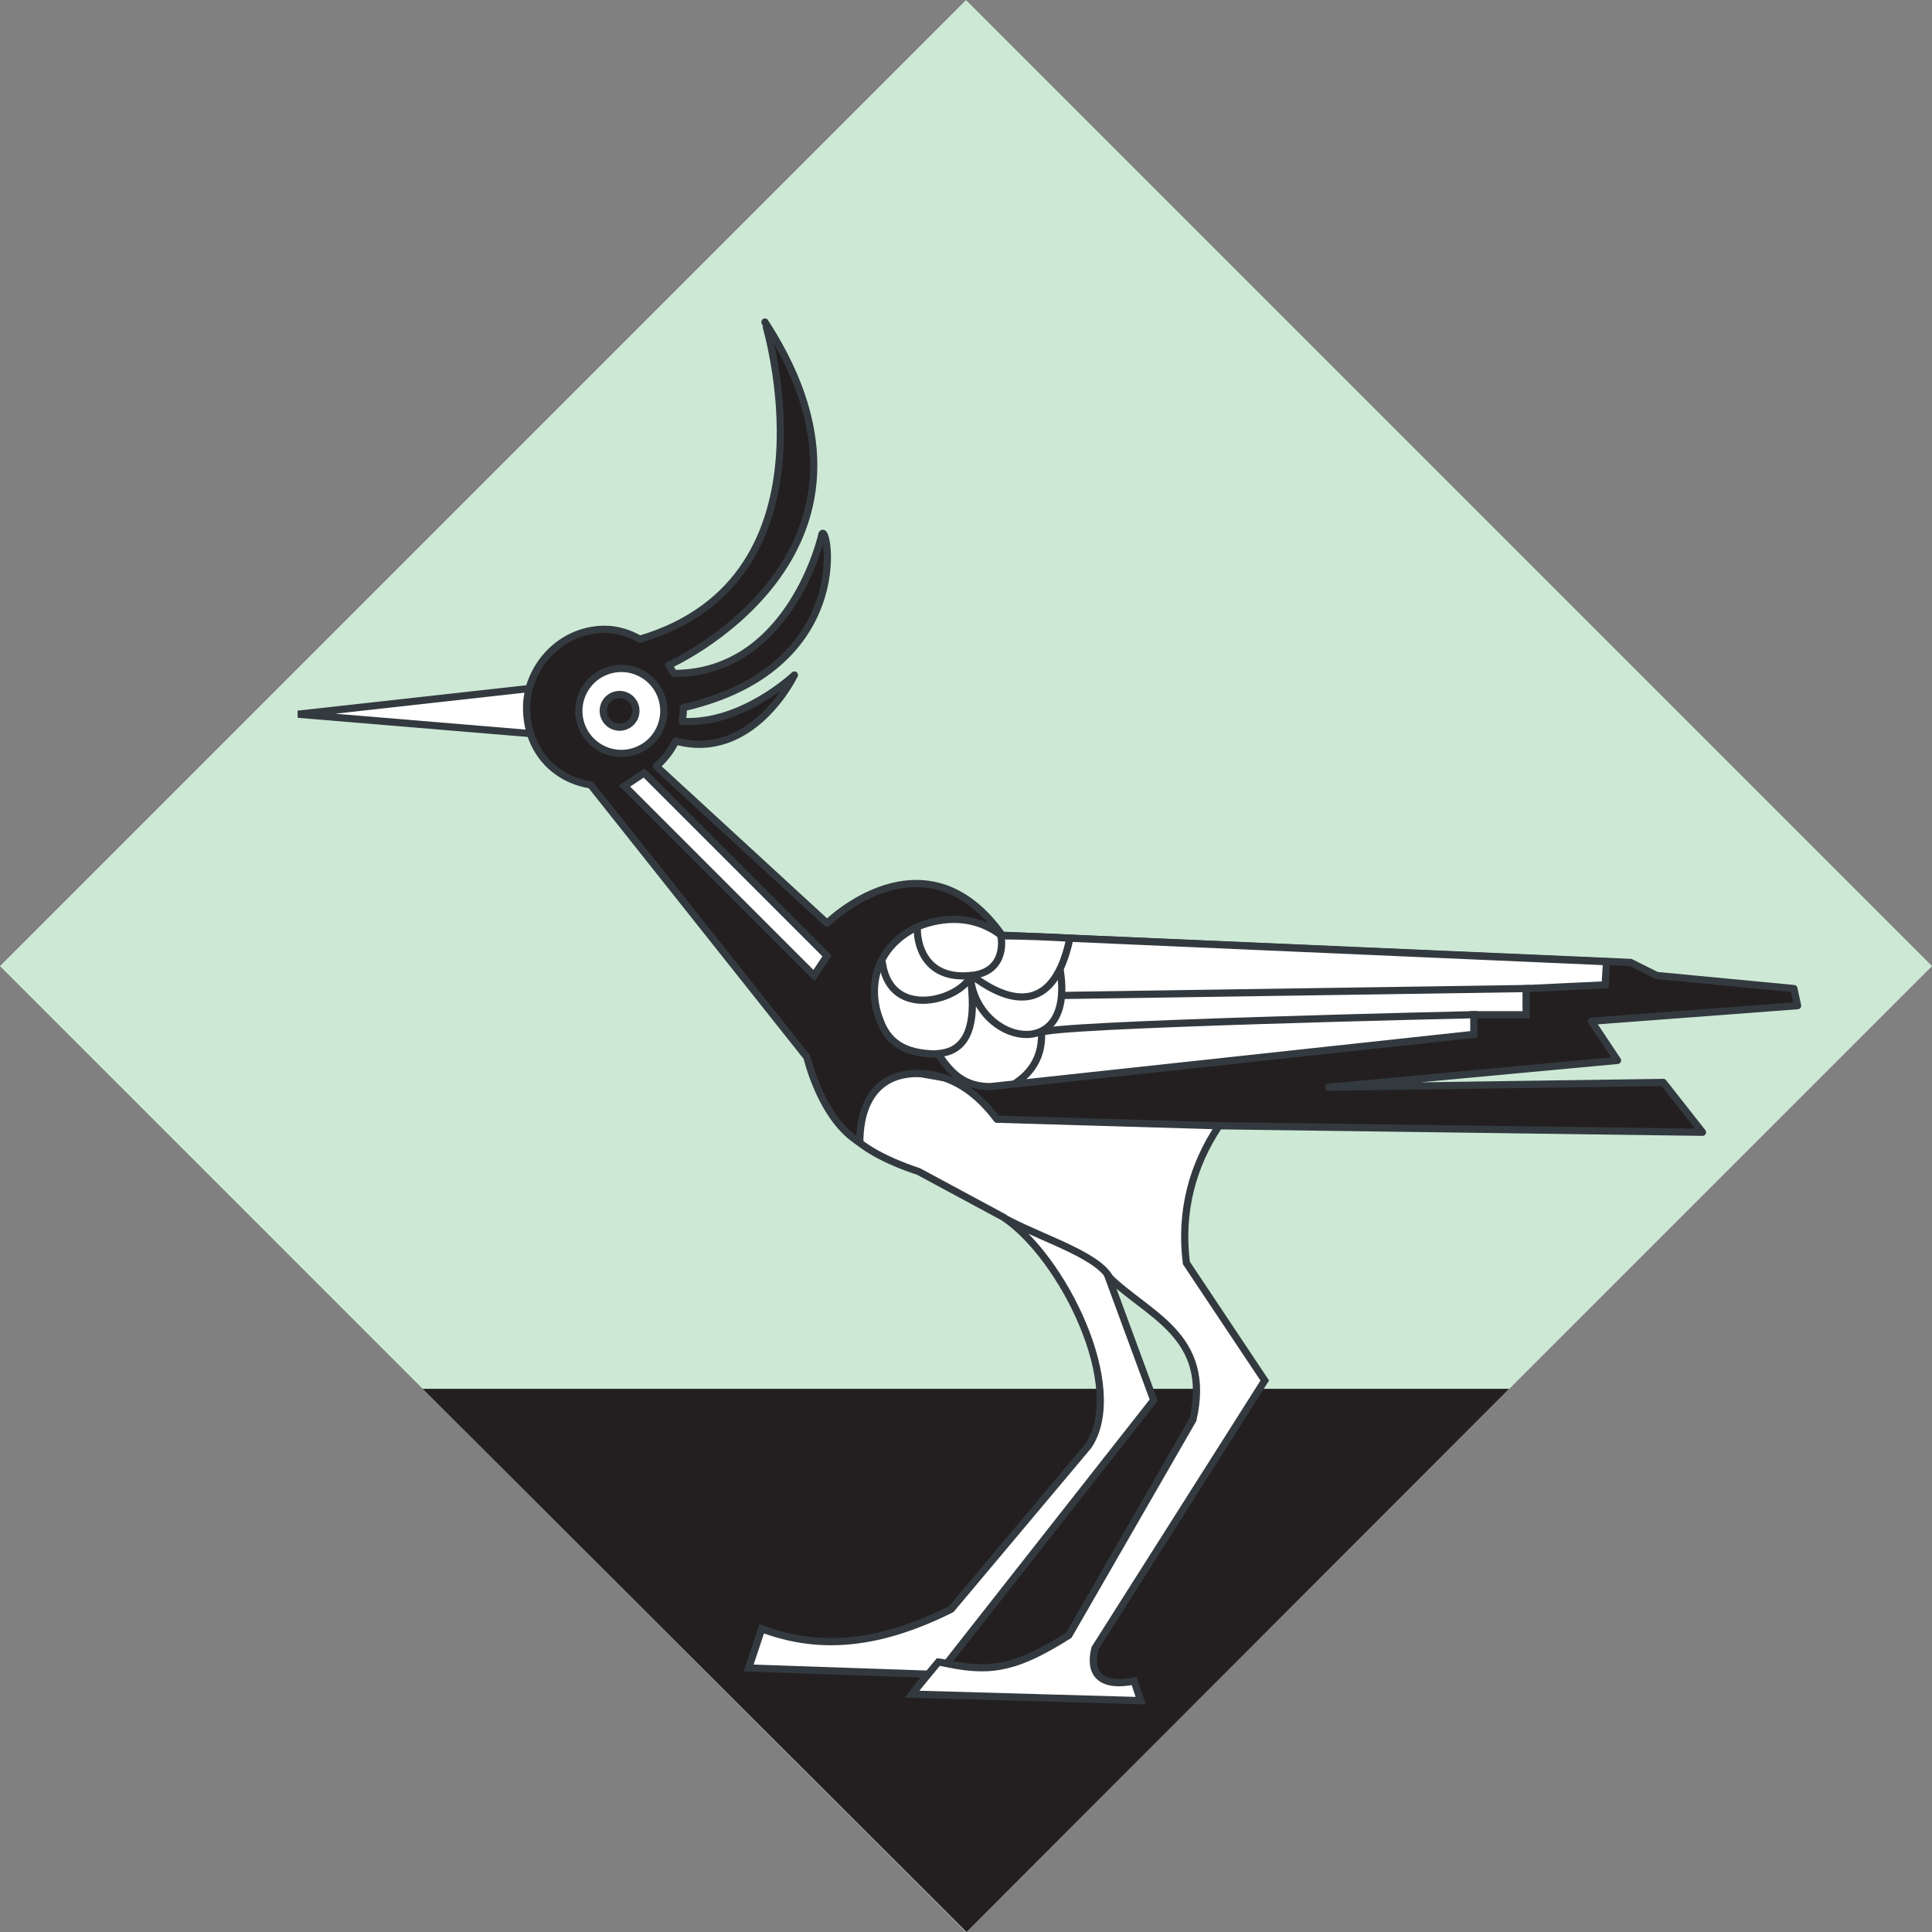
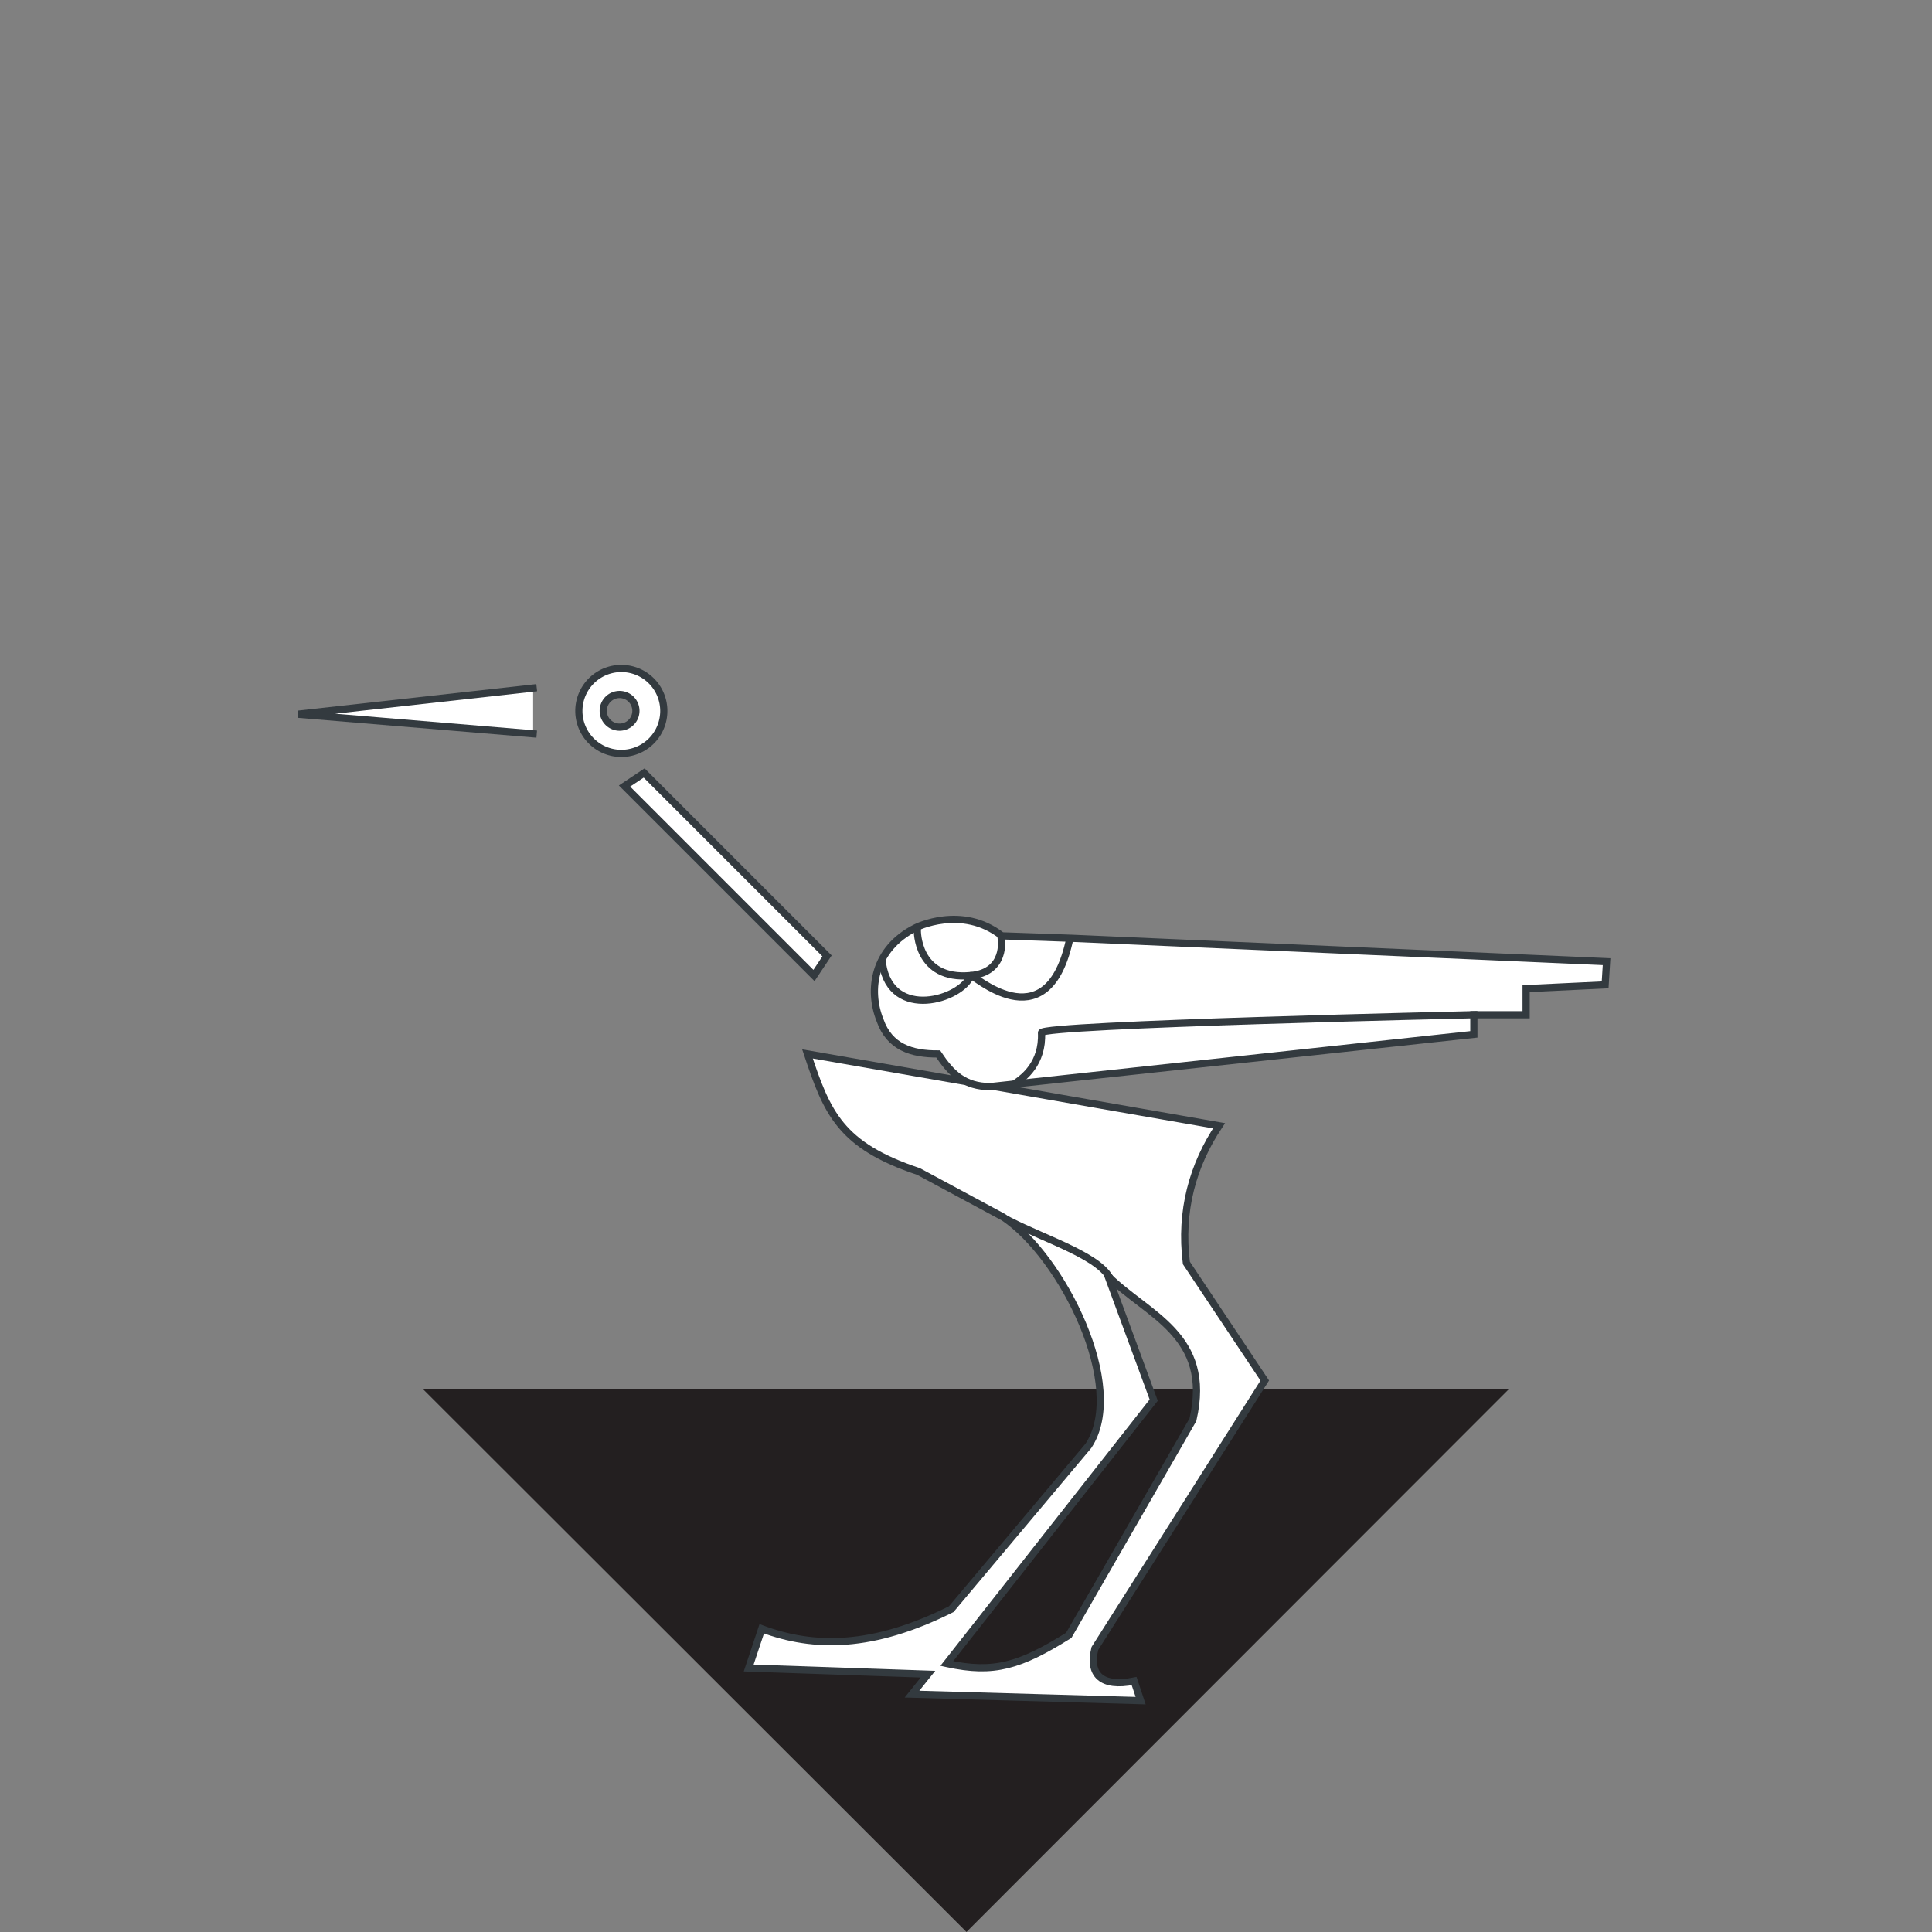
<svg xmlns="http://www.w3.org/2000/svg" width="200mm" height="200mm" version="1.1" viewBox="0 0 200 200">
  <rect x="0" y="0" width="200" height="200" fill="#808080" stroke="none" />
  <g transform="translate(-297.54 -101.13)">
    <g>
-       <path d="m397.54 105.7 95.438 95.438-95.438 95.438-95.438-95.438z" fill="#cde9d6" stroke="#cde9d6" stroke-linecap="round" stroke-width="6.452" style="paint-order:markers stroke fill" />
      <g>
        <path d="m453.77 244.9-56.18 56.226-56.296-56.226z" fill="#231f20" />
        <path d="m381.13 210.23c2.029 6.087 3.381 9.468 11.496 12.173l8.792 4.734c6.086 4.058 12.849 17.583 8.792 23.669l-14.201 16.906c-8.115 4.058-14.202 4.059-19.613 2.029l-1.352 4.058 18.559 0.64-1.653 2.065 23.669 0.675-0.675-2.028c-3.381 0.676-4.733-0.676-4.058-3.381l17.582-27.728-8.115-12.173c-0.676-5.41 0.677-10.143 3.382-14.201zm31.108 22.993c4.058 4.058 10.821 6.086 8.792 14.879l-12.85 22.316c-5.072 3.17-7.766 3.963-12.543 2.935-0.027-6e-3 -0.057-0.014-0.084-0.02l21.419-27.261z" fill="#fff" stroke="#333a3f" stroke-linecap="square" stroke-miterlimit="10" stroke-width=".745" />
        <path d="m352.73 172.36-24.345 2.706 24.345 2.028" fill="#fff" stroke="#333a3f" stroke-linecap="square" stroke-miterlimit="10" stroke-width=".745" />
      </g>
    </g>
    <path d="m402.04 227.51c3.982 2.039 9.731 3.786 10.556 6.288" fill="none" stroke="#333a3f" stroke-linecap="square" stroke-miterlimit="10" stroke-width=".745" />
-     <path d="m376.73 134.47c-0.067-0.103 8.375 26.504-12.949 32.831-1.127-0.646-2.371-1.029-3.615-1.029-4.733 0-8.115 4.057-8.115 8.115 0 4.225 2.695 7.37 6.64 7.997l22.384 28.193s1.49 6.456 5.463 8.815c0.075 0.045-0.528-7.201 6.089-7.134 3.449 0.034 6.086 2.029 8.115 4.734l22.993 0.676 50.044 0.675-4.059-5.159-34.639 0.496 29.905-2.776-2.705-4.057 21.344-1.61-0.38-1.772-14.202-1.352-2.705-1.353-65.059-2.817c-8.008-11.267-18.121-1.24-18.121-1.24l-17.676-16.248c0.825-0.717 1.518-1.6 2.009-2.612 7.971 2.178 12.286-6.838 12.286-6.838s-5.434 5.172-11.625 4.809c0.083-0.46 0.129-0.936 0.129-1.428 18.752-4.285 14.645-20.652 14.282-17.694 0 0-3.259 14.153-15.27 14.154-0.166-0.296-0.349-0.585-0.55-0.864 2e-3 -1.1e-4 0.053-5e-3 0.053-5e-3 -0.297 0.153 25.627-11.308 9.932-35.509z" fill="#231f20" stroke="#333a3f" stroke-linecap="square" stroke-linejoin="round" stroke-miterlimit="10" stroke-width=".745" />
    <g fill="#fff" stroke="#333a3f">
      <path d="m361.86 170.33a4.396 4.396 0 0 0-4.396 4.396 4.396 4.396 0 0 0 4.396 4.396 4.396 4.396 0 0 0 4.396-4.396 4.396 4.396 0 0 0-4.396-4.396zm-0.182 2.694a1.69 1.69 0 0 1 1.69 1.691 1.69 1.69 0 0 1-1.69 1.69 1.69 1.69 0 0 1-1.69-1.69 1.69 1.69 0 0 1 1.69-1.691z" fill-rule="evenodd" stroke-width=".745" />
      <path d="m362.19 182.5 19.612 19.613 1.353-2.029-18.935-18.935z" stroke-linecap="square" stroke-miterlimit="10" stroke-width=".745" />
-       <path d="m401.25 198.01c-4.153-3.259-8.908-0.849-8.908-0.849-4.385 2.192-4.952 6.47-3.703 9.575 0.981 2.795 3.27 3.512 6.02 3.498 1.353 2.028 2.706 3.381 5.411 3.381l50.043-5.41v-2.029h5.41v-2.705l8.179-0.388 0.149-2.4-55.323-2.419c-2.354-0.134-4.985-0.254-7.279-0.255z" stroke-linecap="square" stroke-miterlimit="10" stroke-width=".745" />
+       <path d="m401.25 198.01c-4.153-3.259-8.908-0.849-8.908-0.849-4.385 2.192-4.952 6.47-3.703 9.575 0.981 2.795 3.27 3.512 6.02 3.498 1.353 2.028 2.706 3.381 5.411 3.381l50.043-5.41v-2.029h5.41v-2.705l8.179-0.388 0.149-2.4-55.323-2.419z" stroke-linecap="square" stroke-miterlimit="10" stroke-width=".745" />
    </g>
    <g fill="none" stroke="#333a3f">
      <g stroke-linecap="square" stroke-miterlimit="10" stroke-width=".745">
        <path d="m388.9 200.93c0.931 5.866 8.132 3.693 9.14 1.19 0.111-0.276 7.712 6.989 10.144-3.381" />
-         <path d="m394.74 210.19c4.136-0.366 3.525-5.504 3.277-7.739 0.746 6.722 10.664 8.839 9.312-0.628" />
        <path d="m402.79 213.17c0.664-0.465 2.72-1.951 2.565-5.135-0.042-0.857 44.758-1.865 44.758-1.865" />
-         <path d="m407.46 204.18 48.062-0.717" />
        <path d="m392.5 197.42s-0.101 5.233 5.54 4.697c3.71-0.352 3.156-3.795 3.156-3.795" />
      </g>
-       <path d="m392.26 276.08 2.417-2.897 1.361 0.208" stroke-width=".745" />
    </g>
  </g>
</svg>